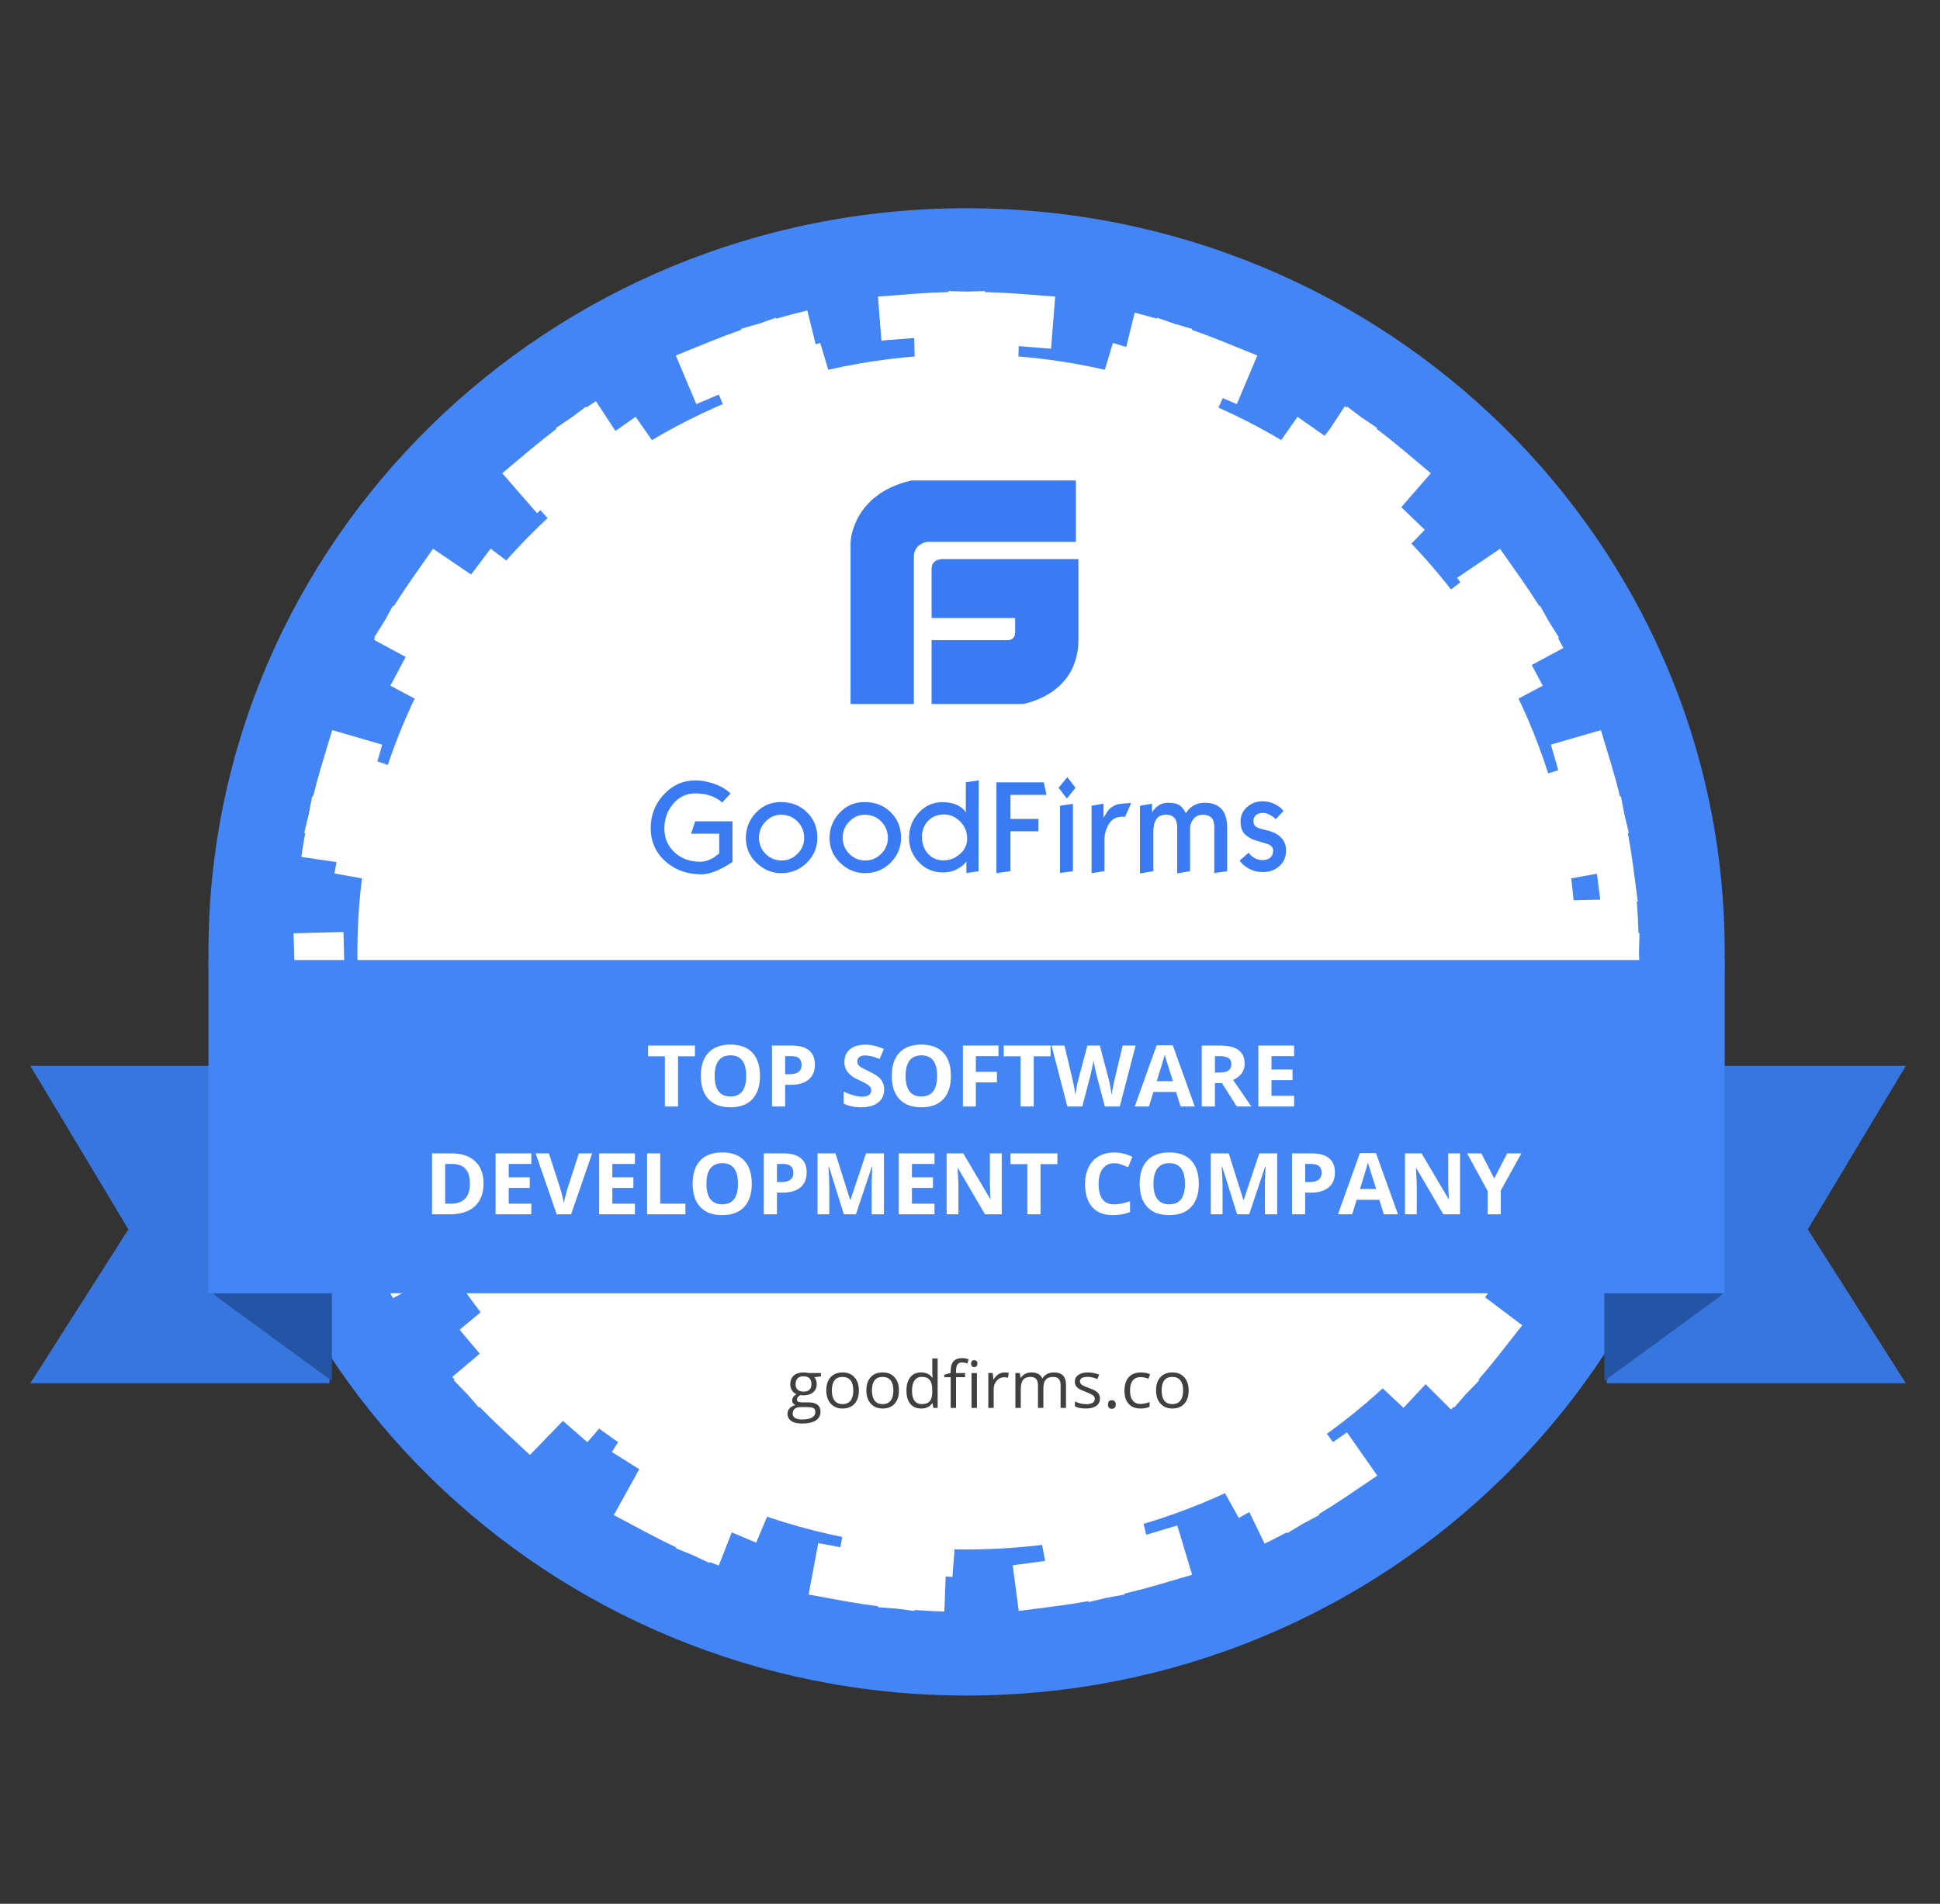
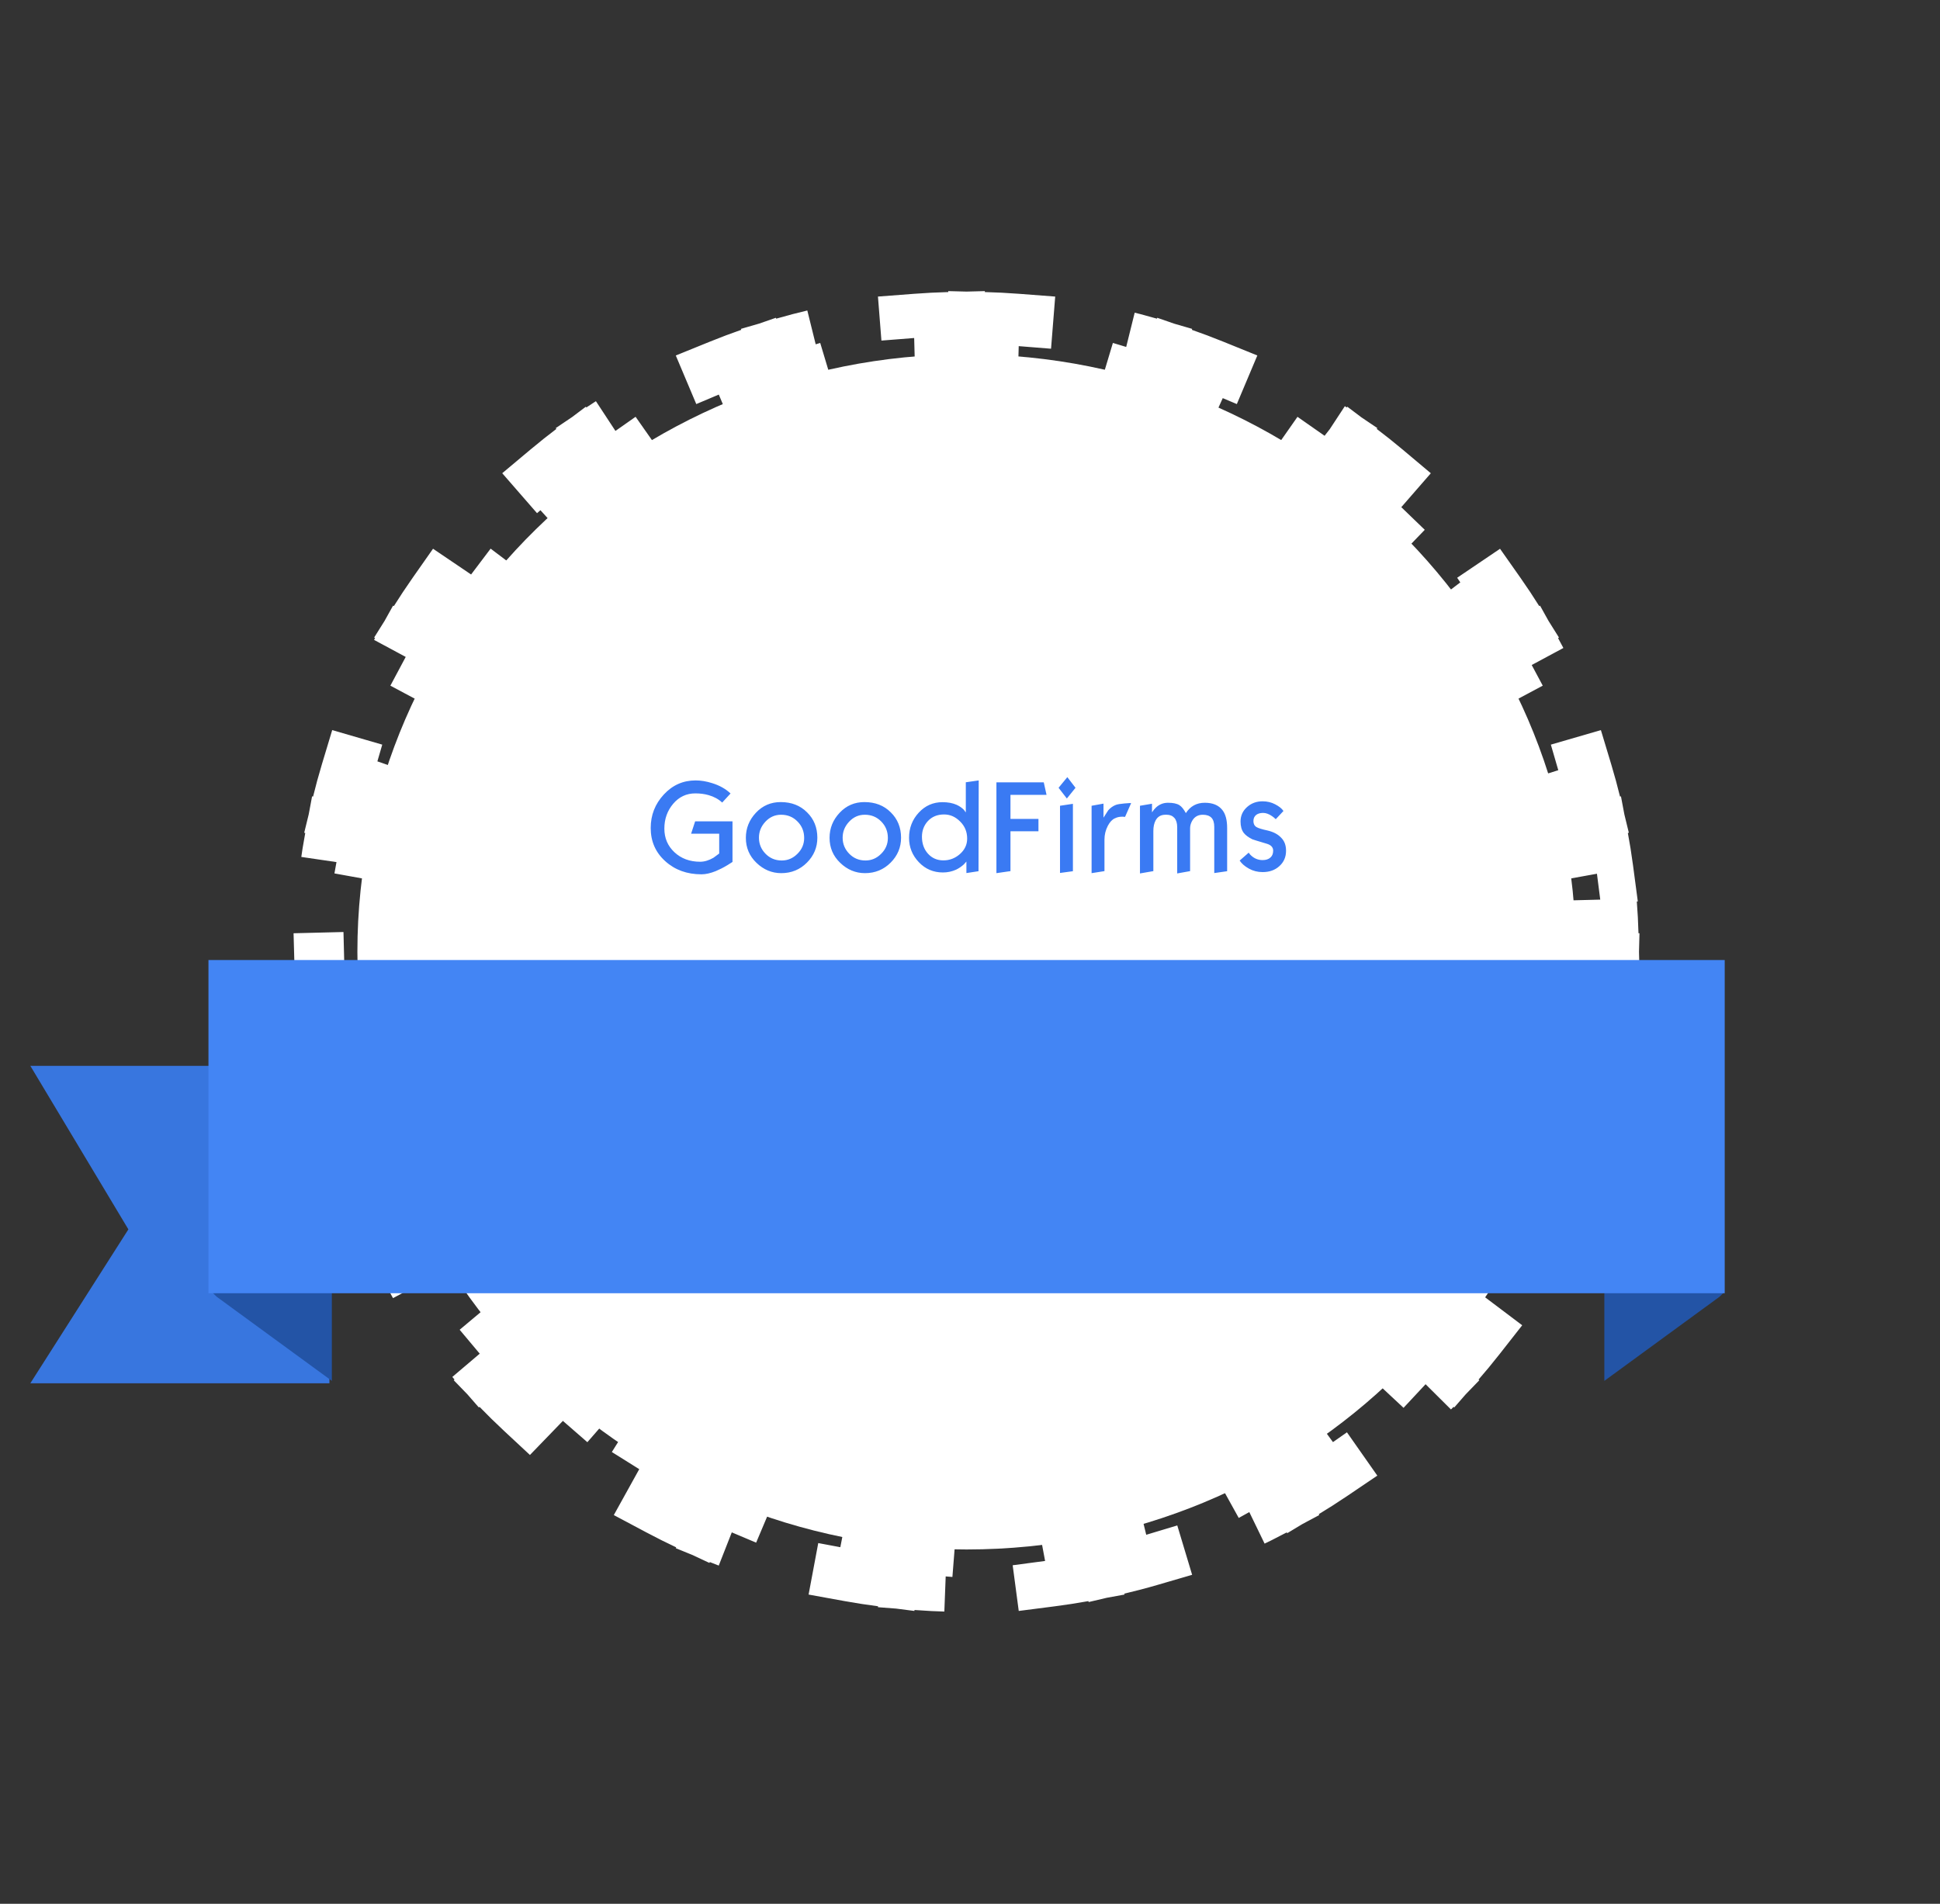
<svg xmlns="http://www.w3.org/2000/svg" width="108" height="106" viewBox="0 0 108 106" fill="none">
  <rect x="0" y="0" width="108" height="106" fill="#333333" stroke="none" />
  <g id="Goodfirm 1">
-     <path id="Vector" d="M53.81 94.406C77.119 94.406 96.015 75.868 96.015 53C96.015 30.132 77.119 11.594 53.81 11.594C30.501 11.594 11.605 30.132 11.605 53C11.605 75.868 30.501 94.406 53.81 94.406Z" fill="#4385F4" />
    <path id="Vector_2" d="M89.122 50.27C89.17 50.872 89.202 51.478 89.218 52.087L88.295 52.111C88.303 52.406 88.307 52.703 88.307 53C88.307 53.297 88.303 53.594 88.295 53.889L89.218 53.912C89.202 54.522 89.17 55.128 89.122 55.73L88.202 55.66C88.155 56.252 88.093 56.839 88.015 57.423L88.93 57.54C88.85 58.144 88.754 58.743 88.642 59.337L87.735 59.173C87.625 59.756 87.5 60.334 87.361 60.907L88.258 61.118C88.114 61.71 87.954 62.296 87.779 62.876L86.894 62.618C86.723 63.187 86.537 63.748 86.337 64.304L87.206 64.606C86.999 65.179 86.778 65.746 86.541 66.305L85.689 65.958C85.458 66.504 85.212 67.044 84.953 67.576L85.786 67.967C85.519 68.515 85.237 69.055 84.942 69.587L84.132 69.154C83.843 69.674 83.542 70.185 83.227 70.688L84.013 71.162C83.689 71.68 83.352 72.188 83.001 72.688L82.241 72.174C81.899 72.661 81.545 73.139 81.178 73.607L81.91 74.159C81.533 74.64 81.143 75.111 80.741 75.572L80.04 74.984C79.649 75.433 79.245 75.872 78.831 76.3L79.5 76.924C79.074 77.364 78.637 77.793 78.188 78.21L77.553 77.553C77.116 77.96 76.669 78.356 76.211 78.74L76.81 79.428C76.341 79.822 75.86 80.204 75.37 80.574L74.808 79.856C74.33 80.215 73.843 80.563 73.347 80.898L73.87 81.644C73.361 81.988 72.843 82.319 72.315 82.637L71.833 81.865C71.32 82.174 70.799 82.469 70.269 82.752L70.71 83.548C70.168 83.837 69.617 84.113 69.058 84.375L68.661 83.558C68.119 83.812 67.569 84.052 67.012 84.279L67.365 85.115C66.795 85.347 66.218 85.565 65.634 85.768L65.326 84.914C64.76 85.111 64.188 85.293 63.609 85.461L63.87 86.329C63.28 86.501 62.682 86.657 62.079 86.799L61.865 85.918C61.282 86.055 60.693 86.177 60.098 86.285L60.265 87.175C59.66 87.285 59.049 87.379 58.434 87.458L58.315 86.56C57.72 86.636 57.121 86.697 56.518 86.743L56.589 87.646C55.977 87.693 55.359 87.724 54.738 87.74L54.714 86.835C54.413 86.842 54.111 86.846 53.808 86.846C53.505 86.846 53.203 86.842 52.902 86.835L52.878 87.74C52.257 87.724 51.64 87.693 51.027 87.646L51.098 86.743C50.495 86.697 49.896 86.636 49.302 86.56L49.183 87.458C48.567 87.379 47.956 87.285 47.351 87.175L47.518 86.285C46.924 86.177 46.335 86.055 45.752 85.918L45.537 86.799C44.934 86.657 44.337 86.501 43.746 86.329L44.007 85.461C43.429 85.293 42.856 85.111 42.29 84.914L41.982 85.768C41.398 85.565 40.821 85.347 40.252 85.115L40.605 84.279C40.047 84.052 39.498 83.812 38.956 83.558L38.558 84.375C37.999 84.113 37.449 83.837 36.906 83.548L37.347 82.752C36.817 82.469 36.296 82.174 35.784 81.865L35.301 82.637C34.773 82.319 34.255 81.988 33.746 81.644L34.27 80.898C33.773 80.563 33.286 80.215 32.809 79.856L32.247 80.574C31.756 80.204 31.276 79.822 30.806 79.428L31.405 78.74C30.948 78.356 30.5 77.96 30.063 77.553L29.428 78.21C28.98 77.793 28.542 77.364 28.116 76.924L28.786 76.3C28.371 75.872 27.968 75.433 27.576 74.984L26.875 75.572C26.473 75.111 26.084 74.64 25.707 74.159L26.438 73.607C26.071 73.139 25.717 72.661 25.375 72.174L24.615 72.688C24.265 72.188 23.927 71.68 23.603 71.162L24.389 70.688C24.075 70.185 23.773 69.674 23.485 69.154L22.674 69.587C22.379 69.055 22.098 68.515 21.831 67.966L22.663 67.576C22.404 67.044 22.159 66.504 21.928 65.958L21.075 66.305C20.839 65.746 20.617 65.179 20.41 64.606L21.28 64.304C21.079 63.748 20.893 63.187 20.722 62.618L19.837 62.876C19.662 62.296 19.503 61.71 19.358 61.118L20.256 60.907C20.116 60.334 19.991 59.756 19.881 59.173L18.974 59.337C18.863 58.743 18.766 58.144 18.686 57.54L19.601 57.423C19.523 56.839 19.461 56.252 19.414 55.66L18.494 55.73C18.447 55.128 18.415 54.522 18.398 53.912L19.321 53.889C19.313 53.594 19.309 53.297 19.309 53C19.309 52.703 19.313 52.406 19.321 52.111L18.398 52.087C18.415 51.477 18.447 50.872 18.494 50.27L19.414 50.34C19.461 49.748 19.523 49.16 19.601 48.577L18.686 48.46C18.766 47.856 18.863 47.257 18.974 46.663L19.881 46.827C19.991 46.243 20.116 45.666 20.256 45.093L19.358 44.882C19.503 44.29 19.662 43.704 19.837 43.124L20.722 43.381C20.893 42.813 21.079 42.251 21.28 41.696L20.41 41.394C20.617 40.82 20.839 40.254 21.075 39.695L21.928 40.042C22.159 39.495 22.404 38.956 22.663 38.424L21.831 38.033C22.098 37.485 22.379 36.944 22.674 36.413L23.485 36.846C23.773 36.326 24.075 35.814 24.389 35.312L23.603 34.837C23.927 34.32 24.265 33.811 24.615 33.312L25.375 33.826C25.717 33.339 26.071 32.861 26.438 32.393L25.707 31.841C26.084 31.36 26.473 30.888 26.875 30.428L27.576 31.016C27.968 30.567 28.371 30.128 28.786 29.7L28.116 29.076C28.542 28.636 28.98 28.207 29.428 27.789L30.063 28.447C30.5 28.04 30.948 27.644 31.405 27.26L30.806 26.572C31.276 26.178 31.756 25.796 32.247 25.426L32.809 26.144C33.286 25.785 33.773 25.437 34.27 25.102L33.746 24.355C34.255 24.012 34.773 23.681 35.301 23.363L35.784 24.135C36.296 23.826 36.817 23.53 37.347 23.248L36.906 22.452C37.449 22.163 37.999 21.887 38.558 21.625L38.956 22.442C39.498 22.188 40.047 21.948 40.605 21.721L40.252 20.884C40.821 20.653 41.398 20.435 41.982 20.232L42.29 21.086C42.856 20.889 43.429 20.707 44.007 20.539L43.746 19.67C44.337 19.499 44.934 19.342 45.537 19.201L45.752 20.082C46.335 19.945 46.924 19.822 47.518 19.715L47.351 18.824C47.956 18.715 48.567 18.621 49.183 18.542L49.302 19.44C49.896 19.364 50.495 19.303 51.098 19.257L51.027 18.354C51.64 18.307 52.257 18.276 52.878 18.26L52.902 19.165C53.203 19.158 53.505 19.154 53.808 19.154C54.111 19.154 54.413 19.158 54.714 19.165L54.738 18.26C55.359 18.276 55.977 18.307 56.59 18.354L56.518 19.257C57.121 19.303 57.72 19.364 58.315 19.44L58.434 18.542C59.049 18.621 59.66 18.715 60.265 18.824L60.098 19.715C60.693 19.822 61.282 19.945 61.865 20.082L62.079 19.201C62.682 19.342 63.28 19.499 63.87 19.67L63.609 20.539C64.188 20.707 64.76 20.889 65.326 21.086L65.634 20.232C66.218 20.435 66.795 20.653 67.365 20.884L67.012 21.721C67.569 21.948 68.119 22.188 68.661 22.442L69.058 21.625C69.617 21.887 70.168 22.163 70.71 22.452L70.269 23.248C70.799 23.53 71.32 23.826 71.833 24.135L72.315 23.363C72.843 23.681 73.361 24.012 73.87 24.355L73.347 25.102C73.843 25.437 74.33 25.785 74.808 26.144L75.37 25.426C75.86 25.796 76.341 26.178 76.81 26.572L76.211 27.26C76.669 27.644 77.116 28.04 77.553 28.447L78.188 27.789C78.637 28.207 79.074 28.636 79.5 29.076L78.831 29.7C79.245 30.128 79.649 30.567 80.04 31.016L80.741 30.428C81.143 30.888 81.533 31.36 81.91 31.841L81.178 32.393C81.545 32.861 81.899 33.339 82.241 33.826L83.001 33.312C83.352 33.811 83.689 34.32 84.013 34.837L83.227 35.312C83.542 35.814 83.843 36.326 84.132 36.846L84.942 36.413C85.237 36.944 85.519 37.485 85.786 38.033L84.953 38.424C85.212 38.956 85.458 39.495 85.689 40.042L86.541 39.695C86.778 40.254 86.999 40.82 87.206 41.394L86.337 41.696C86.537 42.251 86.723 42.813 86.894 43.381L87.779 43.124C87.954 43.704 88.114 44.29 88.258 44.882L87.361 45.093C87.5 45.666 87.625 46.243 87.735 46.827L88.642 46.663C88.754 47.257 88.85 47.856 88.93 48.46L88.015 48.577C88.093 49.16 88.155 49.748 88.202 50.34L89.122 50.27Z" stroke="white" stroke-width="4" stroke-dasharray="8.75 8.75" />
    <path id="Vector_3" d="M53.811 86.273C72.541 86.273 87.726 71.376 87.726 53C87.726 34.624 72.541 19.727 53.811 19.727C35.081 19.727 19.896 34.624 19.896 53C19.896 71.376 35.081 86.273 53.811 86.273Z" fill="white" />
    <path id="Vector_4" d="M7.147 68.45L1.688 59.344H18.339V77.02H1.688L7.147 68.45Z" fill="#3876DF" />
    <path id="Vector_5" d="M18.475 76.886L12.06 72.199L11.787 71.931H18.475V76.886Z" fill="#2354A6" />
-     <path id="Vector_6" d="M100.641 68.45L106.101 59.344H89.449V77.02H106.101L100.641 68.45Z" fill="#3876DF" />
    <path id="Vector_7" d="M89.314 76.886L95.73 72.199L96.002 71.931H89.314V76.886Z" fill="#2354A6" />
    <path id="Vector_8" d="M96.015 53.453H11.605V72.006H96.015V53.453Z" fill="#4385F4" />
-     <path id="Vector_9" d="M37.747 61.608H37.014V58.813H36.075V58.214H38.687V58.813H37.747V61.608ZM42.309 59.907C42.309 60.468 42.166 60.9 41.883 61.202C41.599 61.504 41.192 61.654 40.663 61.654C40.133 61.654 39.726 61.504 39.442 61.202C39.158 60.9 39.016 60.467 39.016 59.902C39.016 59.337 39.158 58.906 39.442 58.609C39.727 58.31 40.136 58.161 40.667 58.161C41.199 58.161 41.605 58.311 41.885 58.611C42.167 58.911 42.309 59.343 42.309 59.907ZM39.785 59.907C39.785 60.286 39.858 60.571 40.005 60.763C40.152 60.955 40.371 61.051 40.663 61.051C41.248 61.051 41.54 60.669 41.54 59.907C41.54 59.142 41.249 58.76 40.667 58.76C40.376 58.76 40.155 58.856 40.007 59.05C39.859 59.242 39.785 59.527 39.785 59.907ZM43.71 59.811H43.951C44.177 59.811 44.345 59.768 44.457 59.681C44.569 59.593 44.625 59.465 44.625 59.298C44.625 59.13 44.578 59.005 44.483 58.925C44.39 58.844 44.244 58.804 44.044 58.804H43.71V59.811ZM45.365 59.273C45.365 59.638 45.249 59.917 45.016 60.111C44.784 60.304 44.453 60.401 44.025 60.401H43.71V61.608H42.977V58.214H44.081C44.501 58.214 44.819 58.303 45.037 58.481C45.256 58.658 45.365 58.922 45.365 59.273ZM49.221 60.666C49.221 60.972 49.108 61.213 48.882 61.39C48.659 61.566 48.346 61.654 47.946 61.654C47.577 61.654 47.251 61.586 46.967 61.45V60.782C47.2 60.884 47.397 60.956 47.558 60.997C47.72 61.039 47.869 61.06 48.002 61.06C48.163 61.06 48.286 61.03 48.371 60.97C48.458 60.909 48.502 60.82 48.502 60.7C48.502 60.634 48.483 60.575 48.445 60.524C48.407 60.471 48.351 60.421 48.277 60.373C48.204 60.325 48.055 60.249 47.83 60.143C47.619 60.046 47.46 59.952 47.355 59.862C47.249 59.773 47.164 59.668 47.101 59.549C47.038 59.43 47.007 59.291 47.007 59.131C47.007 58.831 47.11 58.595 47.317 58.423C47.525 58.251 47.812 58.166 48.178 58.166C48.357 58.166 48.528 58.186 48.691 58.228C48.855 58.27 49.026 58.329 49.204 58.405L48.968 58.964C48.783 58.89 48.63 58.838 48.509 58.809C48.389 58.779 48.271 58.764 48.154 58.764C48.015 58.764 47.909 58.796 47.835 58.86C47.761 58.923 47.724 59.006 47.724 59.108C47.724 59.171 47.738 59.227 47.768 59.275C47.798 59.322 47.846 59.367 47.91 59.412C47.977 59.456 48.132 59.534 48.376 59.649C48.7 59.801 48.921 59.953 49.041 60.106C49.161 60.258 49.221 60.444 49.221 60.666ZM52.937 59.907C52.937 60.468 52.795 60.9 52.511 61.202C52.228 61.504 51.821 61.654 51.291 61.654C50.761 61.654 50.355 61.504 50.071 61.202C49.787 60.9 49.645 60.467 49.645 59.902C49.645 59.337 49.787 58.906 50.071 58.609C50.356 58.31 50.765 58.161 51.296 58.161C51.827 58.161 52.233 58.311 52.514 58.611C52.796 58.911 52.937 59.343 52.937 59.907ZM50.414 59.907C50.414 60.286 50.487 60.571 50.634 60.763C50.78 60.955 50.999 61.051 51.291 61.051C51.876 61.051 52.169 60.669 52.169 59.907C52.169 59.142 51.878 58.76 51.296 58.76C51.004 58.76 50.784 58.856 50.636 59.05C50.488 59.242 50.414 59.527 50.414 59.907ZM54.327 61.608H53.605V58.214H55.587V58.804H54.327V59.679H55.5V60.266H54.327V61.608ZM57.549 61.608H56.816V58.813H55.877V58.214H58.488V58.813H57.549V61.608ZM62.34 61.608H61.505L61.037 59.825C61.019 59.762 60.989 59.631 60.947 59.433C60.906 59.233 60.882 59.1 60.876 59.032C60.866 59.115 60.843 59.25 60.805 59.435C60.767 59.619 60.738 59.751 60.717 59.83L60.251 61.608H59.419L58.537 58.214H59.258L59.7 60.067C59.778 60.409 59.834 60.705 59.868 60.956C59.878 60.867 59.899 60.731 59.932 60.547C59.967 60.361 59.999 60.218 60.029 60.115L60.533 58.214H61.226L61.73 60.115C61.752 60.201 61.779 60.331 61.812 60.505C61.845 60.68 61.871 60.83 61.888 60.956C61.904 60.835 61.929 60.685 61.964 60.505C61.998 60.324 62.03 60.178 62.058 60.067L62.498 58.214H63.22L62.34 61.608ZM65.723 61.608L65.472 60.8H64.212L63.961 61.608H63.171L64.391 58.2H65.288L66.513 61.608H65.723ZM65.297 60.197C65.066 59.465 64.934 59.051 64.905 58.955C64.876 58.859 64.856 58.783 64.843 58.727C64.791 58.925 64.642 59.415 64.396 60.197H65.297ZM67.635 59.721H67.872C68.103 59.721 68.275 59.683 68.385 59.607C68.495 59.531 68.55 59.412 68.55 59.25C68.55 59.089 68.494 58.974 68.38 58.906C68.268 58.838 68.094 58.804 67.858 58.804H67.635V59.721ZM67.635 60.306V61.608H66.902V58.214H67.91C68.379 58.214 68.727 58.299 68.952 58.467C69.178 58.634 69.291 58.889 69.291 59.231C69.291 59.431 69.235 59.609 69.123 59.765C69.011 59.92 68.853 60.041 68.647 60.129C69.168 60.892 69.507 61.385 69.664 61.608H68.851L68.025 60.306H67.635ZM72.043 61.608H70.051V58.214H72.043V58.804H70.784V59.549H71.955V60.139H70.784V61.014H72.043V61.608ZM26.919 65.882C26.919 66.441 26.757 66.869 26.432 67.166C26.109 67.463 25.642 67.612 25.03 67.612H24.051V64.218H25.136C25.701 64.218 26.139 64.364 26.451 64.657C26.763 64.949 26.919 65.358 26.919 65.882ZM26.158 65.901C26.158 65.172 25.83 64.808 25.174 64.808H24.784V67.018H25.099C25.805 67.018 26.158 66.645 26.158 65.901ZM29.579 67.612H27.588V64.218H29.579V64.808H28.321V65.553H29.491V66.143H28.321V67.018H29.579V67.612ZM32.227 64.218H32.967L31.792 67.612H30.992L29.819 64.218H30.559L31.21 66.238C31.246 66.357 31.283 66.496 31.321 66.656C31.36 66.813 31.385 66.923 31.394 66.985C31.412 66.843 31.471 66.594 31.572 66.238L32.227 64.218ZM35.347 67.612H33.356V64.218H35.347V64.808H34.089V65.553H35.26V66.143H34.089V67.018H35.347V67.612ZM36.023 67.612V64.218H36.756V67.018H38.158V67.612H36.023ZM41.852 65.91C41.852 66.472 41.71 66.904 41.426 67.206C41.142 67.507 40.735 67.658 40.205 67.658C39.676 67.658 39.269 67.507 38.985 67.206C38.701 66.904 38.559 66.471 38.559 65.906C38.559 65.341 38.701 64.91 38.985 64.613C39.27 64.314 39.679 64.165 40.21 64.165C40.741 64.165 41.148 64.315 41.428 64.615C41.711 64.915 41.852 65.347 41.852 65.91ZM39.328 65.91C39.328 66.29 39.401 66.575 39.548 66.767C39.695 66.959 39.914 67.055 40.205 67.055C40.79 67.055 41.083 66.673 41.083 65.91C41.083 65.146 40.792 64.764 40.21 64.764C39.919 64.764 39.699 64.86 39.55 65.054C39.402 65.246 39.328 65.531 39.328 65.91ZM43.253 65.815H43.494C43.719 65.815 43.888 65.772 44 65.685C44.112 65.597 44.168 65.469 44.168 65.302C44.168 65.133 44.121 65.009 44.026 64.928C43.933 64.848 43.786 64.808 43.586 64.808H43.253V65.815ZM44.908 65.277C44.908 65.642 44.792 65.921 44.558 66.115C44.327 66.308 43.996 66.405 43.567 66.405H43.253V67.612H42.52V64.218H43.624C44.044 64.218 44.362 64.307 44.58 64.485C44.799 64.662 44.908 64.925 44.908 65.277ZM46.977 67.612L46.144 64.949H46.123C46.153 65.491 46.168 65.852 46.168 66.034V67.612H45.513V64.218H46.511L47.329 66.813H47.343L48.211 64.218H49.209V67.612H48.526V66.005C48.526 65.93 48.526 65.842 48.528 65.743C48.531 65.644 48.542 65.381 48.561 64.954H48.54L47.648 67.612H46.977ZM52.025 67.612H50.034V64.218H52.025V64.808H50.767V65.553H51.937V66.143H50.767V67.018H52.025V67.612ZM55.768 67.612H54.836L53.332 65.045H53.31C53.34 65.498 53.355 65.822 53.355 66.015V67.612H52.7V64.218H53.625L55.127 66.76H55.143C55.12 66.319 55.108 66.007 55.108 65.825V64.218H55.768V67.612ZM57.926 67.612H57.193V64.817H56.254V64.218H58.865V64.817H57.926V67.612ZM62.027 64.768C61.751 64.768 61.537 64.871 61.386 65.075C61.235 65.277 61.159 65.561 61.159 65.924C61.159 66.681 61.448 67.059 62.027 67.059C62.27 67.059 62.564 67 62.909 66.881V67.484C62.625 67.6 62.308 67.658 61.958 67.658C61.455 67.658 61.071 67.509 60.804 67.21C60.538 66.91 60.405 66.48 60.405 65.92C60.405 65.567 60.47 65.258 60.601 64.993C60.732 64.727 60.919 64.524 61.164 64.383C61.41 64.241 61.697 64.17 62.027 64.17C62.363 64.17 62.7 64.249 63.039 64.409L62.803 64.993C62.673 64.933 62.543 64.88 62.413 64.836C62.282 64.791 62.153 64.768 62.027 64.768ZM66.737 65.91C66.737 66.472 66.595 66.904 66.311 67.206C66.028 67.507 65.621 67.658 65.091 67.658C64.561 67.658 64.154 67.507 63.87 67.206C63.587 66.904 63.445 66.471 63.445 65.906C63.445 65.341 63.587 64.91 63.87 64.613C64.156 64.314 64.564 64.165 65.096 64.165C65.627 64.165 66.033 64.315 66.314 64.615C66.596 64.915 66.737 65.347 66.737 65.91ZM64.213 65.91C64.213 66.29 64.287 66.575 64.433 66.767C64.58 66.959 64.799 67.055 65.091 67.055C65.676 67.055 65.968 66.673 65.968 65.91C65.968 65.146 65.677 64.764 65.096 64.764C64.804 64.764 64.584 64.86 64.436 65.054C64.288 65.246 64.213 65.531 64.213 65.91ZM68.869 67.612L68.037 64.949H68.016C68.045 65.491 68.06 65.852 68.06 66.034V67.612H67.405V64.218H68.403L69.222 66.813H69.236L70.104 64.218H71.102V67.612H70.418V66.005C70.418 65.93 70.419 65.842 70.421 65.743C70.424 65.644 70.435 65.381 70.454 64.954H70.432L69.541 67.612H68.869ZM72.659 65.815H72.9C73.126 65.815 73.295 65.772 73.407 65.685C73.518 65.597 73.575 65.469 73.575 65.302C73.575 65.133 73.527 65.009 73.433 64.928C73.34 64.848 73.193 64.808 72.993 64.808H72.659V65.815ZM74.315 65.277C74.315 65.642 74.198 65.921 73.965 66.115C73.733 66.308 73.403 66.405 72.974 66.405H72.659V67.612H71.926V64.218H73.031C73.45 64.218 73.768 64.307 73.986 64.485C74.205 64.662 74.315 64.925 74.315 65.277ZM77.036 67.612L76.785 66.804H75.524L75.274 67.612H74.484L75.704 64.204H76.601L77.826 67.612H77.036ZM76.61 66.201C76.378 65.469 76.248 65.055 76.218 64.959C76.189 64.863 76.169 64.787 76.156 64.731C76.104 64.929 75.955 65.419 75.709 66.201H76.61ZM81.282 67.612H80.35L78.846 65.045H78.825C78.855 65.498 78.87 65.822 78.87 66.015V67.612H78.215V64.218H79.139L80.641 66.76H80.658C80.634 66.319 80.622 66.007 80.622 65.825V64.218H81.282V67.612ZM83.183 65.616L83.904 64.218H84.694L83.547 66.291V67.612H82.818V66.314L81.671 64.218H82.466L83.183 65.616Z" fill="white" />
-     <path id="Vector_10" d="M45.703 76.451V76.637L45.337 76.679C45.371 76.721 45.401 76.775 45.428 76.842C45.454 76.908 45.467 76.983 45.467 77.067C45.467 77.257 45.401 77.408 45.269 77.521C45.137 77.635 44.956 77.691 44.725 77.691C44.666 77.691 44.611 77.687 44.559 77.677C44.431 77.743 44.368 77.826 44.368 77.927C44.368 77.98 44.39 78.019 44.434 78.045C44.479 78.07 44.555 78.082 44.663 78.082H45.013C45.227 78.082 45.391 78.126 45.505 78.215C45.621 78.303 45.678 78.432 45.678 78.6C45.678 78.815 45.59 78.978 45.415 79.091C45.24 79.204 44.983 79.26 44.647 79.26C44.389 79.26 44.189 79.213 44.049 79.119C43.91 79.024 43.84 78.891 43.84 78.719C43.84 78.601 43.878 78.499 43.955 78.413C44.032 78.327 44.14 78.269 44.279 78.238C44.229 78.216 44.186 78.181 44.152 78.134C44.118 78.086 44.101 78.031 44.101 77.969C44.101 77.898 44.12 77.836 44.159 77.783C44.197 77.73 44.258 77.679 44.341 77.629C44.239 77.588 44.155 77.518 44.09 77.419C44.026 77.32 43.995 77.207 43.995 77.079C43.995 76.867 44.06 76.704 44.189 76.589C44.319 76.474 44.503 76.416 44.741 76.416C44.844 76.416 44.937 76.428 45.02 76.451H45.703ZM44.128 78.716C44.128 78.82 44.173 78.9 44.263 78.954C44.353 79.008 44.483 79.036 44.651 79.036C44.902 79.036 45.087 78.999 45.208 78.924C45.329 78.851 45.39 78.751 45.39 78.625C45.39 78.52 45.357 78.447 45.291 78.406C45.225 78.366 45.1 78.346 44.917 78.346H44.559C44.423 78.346 44.317 78.378 44.242 78.441C44.166 78.505 44.128 78.597 44.128 78.716ZM44.29 77.072C44.29 77.208 44.329 77.31 44.407 77.38C44.486 77.45 44.594 77.484 44.734 77.484C45.026 77.484 45.172 77.345 45.172 77.067C45.172 76.775 45.024 76.63 44.728 76.63C44.588 76.63 44.48 76.667 44.404 76.741C44.328 76.816 44.29 76.926 44.29 77.072ZM47.814 77.419C47.814 77.735 47.733 77.982 47.571 78.16C47.408 78.337 47.184 78.425 46.898 78.425C46.722 78.425 46.565 78.385 46.428 78.303C46.291 78.222 46.185 78.105 46.111 77.953C46.036 77.801 45.999 77.623 45.999 77.419C45.999 77.103 46.08 76.857 46.24 76.681C46.401 76.504 46.625 76.416 46.911 76.416C47.187 76.416 47.407 76.506 47.569 76.686C47.732 76.867 47.814 77.111 47.814 77.419ZM46.309 77.419C46.309 77.666 46.359 77.855 46.46 77.985C46.561 78.115 46.71 78.18 46.906 78.18C47.101 78.18 47.25 78.115 47.351 77.987C47.453 77.857 47.504 77.668 47.504 77.419C47.504 77.172 47.453 76.985 47.351 76.858C47.25 76.73 47.1 76.665 46.902 76.665C46.706 76.665 46.558 76.728 46.459 76.855C46.359 76.981 46.309 77.169 46.309 77.419ZM50.045 77.419C50.045 77.735 49.964 77.982 49.802 78.16C49.64 78.337 49.416 78.425 49.13 78.425C48.953 78.425 48.796 78.385 48.659 78.303C48.522 78.222 48.417 78.105 48.342 77.953C48.268 77.801 48.23 77.623 48.23 77.419C48.23 77.103 48.311 76.857 48.472 76.681C48.633 76.504 48.856 76.416 49.142 76.416C49.419 76.416 49.638 76.506 49.8 76.686C49.964 76.867 50.045 77.111 50.045 77.419ZM48.54 77.419C48.54 77.666 48.591 77.855 48.692 77.985C48.793 78.115 48.941 78.18 49.137 78.18C49.333 78.18 49.481 78.115 49.582 77.987C49.684 77.857 49.735 77.668 49.735 77.419C49.735 77.172 49.684 76.985 49.582 76.858C49.481 76.73 49.332 76.665 49.133 76.665C48.937 76.665 48.79 76.728 48.69 76.855C48.59 76.981 48.54 77.169 48.54 77.419ZM51.916 78.13H51.9C51.762 78.327 51.555 78.425 51.28 78.425C51.022 78.425 50.82 78.339 50.676 78.165C50.533 77.992 50.462 77.746 50.462 77.426C50.462 77.106 50.534 76.858 50.678 76.681C50.822 76.504 51.023 76.416 51.28 76.416C51.548 76.416 51.753 76.511 51.896 76.702H51.92L51.907 76.563L51.9 76.426V75.637H52.199V78.39H51.956L51.916 78.13ZM51.318 78.18C51.522 78.18 51.67 78.125 51.761 78.017C51.854 77.907 51.9 77.731 51.9 77.488V77.426C51.9 77.151 51.853 76.955 51.759 76.839C51.667 76.721 51.518 76.662 51.314 76.662C51.139 76.662 51.004 76.729 50.91 76.863C50.818 76.996 50.772 77.185 50.772 77.429C50.772 77.677 50.818 77.864 50.91 77.99C51.003 78.116 51.139 78.18 51.318 78.18ZM53.726 76.679H53.223V78.39H52.924V76.679H52.57V76.547L52.924 76.441V76.333C52.924 75.856 53.136 75.618 53.56 75.618C53.664 75.618 53.787 75.639 53.928 75.68L53.85 75.915C53.735 75.879 53.636 75.86 53.555 75.86C53.441 75.86 53.358 75.897 53.304 75.972C53.25 76.045 53.223 76.163 53.223 76.326V76.451H53.726V76.679ZM54.386 78.39H54.086V76.451H54.386V78.39ZM54.061 75.926C54.061 75.859 54.078 75.81 54.111 75.779C54.145 75.747 54.187 75.731 54.238 75.731C54.286 75.731 54.327 75.747 54.362 75.779C54.397 75.811 54.414 75.86 54.414 75.926C54.414 75.992 54.397 76.041 54.362 76.074C54.327 76.106 54.286 76.122 54.238 76.122C54.187 76.122 54.145 76.106 54.111 76.074C54.078 76.041 54.061 75.992 54.061 75.926ZM55.921 76.416C56.009 76.416 56.087 76.423 56.157 76.437L56.116 76.709C56.034 76.692 55.962 76.683 55.899 76.683C55.739 76.683 55.603 76.747 55.488 76.874C55.375 77.001 55.319 77.16 55.319 77.35V78.39H55.02V76.451H55.267L55.301 76.81H55.316C55.389 76.684 55.477 76.587 55.58 76.519C55.684 76.45 55.797 76.416 55.921 76.416ZM59.044 78.39V77.129C59.044 76.974 59.011 76.859 58.944 76.782C58.876 76.704 58.772 76.665 58.63 76.665C58.444 76.665 58.306 76.718 58.217 76.823C58.128 76.928 58.084 77.089 58.084 77.307V78.39H57.785V77.129C57.785 76.974 57.751 76.859 57.684 76.782C57.616 76.704 57.511 76.665 57.368 76.665C57.181 76.665 57.043 76.721 56.956 76.832C56.869 76.941 56.826 77.122 56.826 77.373V78.39H56.527V76.451H56.77L56.819 76.717H56.833C56.889 76.622 56.969 76.549 57.071 76.495C57.174 76.442 57.29 76.416 57.417 76.416C57.726 76.416 57.928 76.525 58.023 76.745H58.037C58.096 76.643 58.181 76.563 58.293 76.504C58.405 76.445 58.532 76.416 58.675 76.416C58.898 76.416 59.066 76.472 59.176 76.586C59.288 76.698 59.344 76.877 59.344 77.125V78.39H59.044ZM61.236 77.861C61.236 78.041 61.168 78.181 61.031 78.278C60.894 78.376 60.702 78.425 60.454 78.425C60.192 78.425 59.988 78.385 59.841 78.303V78.031C59.936 78.078 60.038 78.115 60.146 78.142C60.255 78.169 60.36 78.183 60.461 78.183C60.617 78.183 60.737 78.159 60.822 78.111C60.906 78.061 60.948 77.986 60.948 77.886C60.948 77.81 60.914 77.746 60.847 77.693C60.781 77.639 60.651 77.575 60.458 77.502C60.274 77.435 60.143 77.376 60.065 77.327C59.988 77.276 59.93 77.219 59.892 77.155C59.854 77.092 59.836 77.016 59.836 76.927C59.836 76.769 59.901 76.645 60.032 76.554C60.163 76.462 60.343 76.416 60.571 76.416C60.784 76.416 60.992 76.458 61.195 76.543L61.088 76.782C60.89 76.702 60.71 76.662 60.55 76.662C60.408 76.662 60.301 76.683 60.229 76.727C60.157 76.771 60.12 76.831 60.12 76.907C60.12 76.96 60.134 77.004 60.16 77.04C60.188 77.077 60.232 77.112 60.292 77.145C60.352 77.178 60.467 77.225 60.638 77.288C60.872 77.372 61.03 77.456 61.112 77.541C61.195 77.626 61.236 77.733 61.236 77.861ZM61.681 78.203C61.681 78.123 61.699 78.064 61.735 78.024C61.773 77.983 61.826 77.962 61.894 77.962C61.964 77.962 62.018 77.983 62.056 78.024C62.096 78.064 62.116 78.123 62.116 78.203C62.116 78.279 62.096 78.338 62.056 78.379C62.017 78.421 61.962 78.441 61.894 78.441C61.833 78.441 61.782 78.423 61.741 78.387C61.701 78.349 61.681 78.287 61.681 78.203ZM63.498 78.425C63.212 78.425 62.99 78.339 62.833 78.167C62.677 77.994 62.599 77.749 62.599 77.433C62.599 77.109 62.678 76.858 62.837 76.681C62.997 76.504 63.224 76.416 63.518 76.416C63.613 76.416 63.708 76.426 63.803 76.446C63.898 76.466 63.972 76.49 64.026 76.517L63.934 76.766C63.868 76.74 63.796 76.719 63.718 76.702C63.64 76.685 63.571 76.676 63.511 76.676C63.109 76.676 62.909 76.927 62.909 77.429C62.909 77.668 62.958 77.85 63.055 77.978C63.153 78.105 63.299 78.169 63.491 78.169C63.656 78.169 63.824 78.134 63.998 78.064V78.325C63.865 78.392 63.699 78.425 63.498 78.425ZM66.173 77.419C66.173 77.735 66.092 77.982 65.929 78.16C65.767 78.337 65.543 78.425 65.257 78.425C65.081 78.425 64.924 78.385 64.787 78.303C64.65 78.222 64.544 78.105 64.469 77.953C64.395 77.801 64.358 77.623 64.358 77.419C64.358 77.103 64.438 76.857 64.6 76.681C64.76 76.504 64.984 76.416 65.27 76.416C65.546 76.416 65.766 76.506 65.928 76.686C66.091 76.867 66.173 77.111 66.173 77.419ZM64.668 77.419C64.668 77.666 64.718 77.855 64.819 77.985C64.92 78.115 65.069 78.18 65.265 78.18C65.46 78.18 65.609 78.115 65.71 77.987C65.812 77.857 65.863 77.668 65.863 77.419C65.863 77.172 65.812 76.985 65.71 76.858C65.609 76.73 65.459 76.665 65.261 76.665C65.065 76.665 64.917 76.728 64.817 76.855C64.718 76.981 64.668 77.169 64.668 77.419Z" fill="#404040" />
-     <path id="Vector_11" d="M52.566 31.129C52.566 31.129 51.862 31.061 51.862 31.676V34.411H56.513V35.232C56.513 35.232 56.526 35.642 56.09 35.642H51.862V39.198H56.935C56.935 39.198 60.008 38.732 60.036 35.642V31.129H52.566ZM59.895 26.753H50.734C47.422 27.519 47.352 30.185 47.352 30.185V39.198H50.875V30.993C50.875 30.295 51.58 30.172 51.58 30.172H59.895L59.895 26.753Z" fill="#3A7AF3" />
    <path id="Vector_12" d="M40.778 47.992C40.654 48.072 40.563 48.132 40.499 48.169C40.269 48.309 40.049 48.417 39.846 48.503C39.551 48.621 39.288 48.681 39.053 48.681C38.244 48.681 37.574 48.438 37.033 47.948C36.492 47.459 36.225 46.845 36.225 46.102C36.225 45.386 36.465 44.767 36.953 44.239C37.441 43.712 38.03 43.453 38.726 43.453C39.016 43.453 39.326 43.502 39.647 43.605C40.065 43.734 40.402 43.927 40.67 44.18L40.204 44.686C40.006 44.498 39.749 44.358 39.449 44.272C39.224 44.207 38.978 44.175 38.705 44.175C38.217 44.175 37.804 44.368 37.478 44.751C37.151 45.138 36.985 45.596 36.985 46.134C36.985 46.667 37.173 47.103 37.547 47.453C37.922 47.803 38.399 47.981 38.978 47.981C39.219 47.981 39.465 47.905 39.717 47.76C39.926 47.604 40.033 47.529 40.038 47.523V46.42H38.474L38.699 45.731H40.778V47.992ZM45.502 46.646C45.502 47.178 45.309 47.642 44.923 48.029C44.538 48.417 44.061 48.616 43.493 48.616C42.968 48.616 42.508 48.422 42.111 48.04C41.715 47.658 41.522 47.195 41.522 46.651C41.522 46.113 41.71 45.65 42.084 45.251C42.459 44.853 42.92 44.659 43.461 44.659C44.061 44.659 44.548 44.848 44.929 45.23C45.309 45.602 45.502 46.075 45.502 46.646ZM44.768 46.657C44.768 46.296 44.645 45.989 44.398 45.741C44.152 45.488 43.847 45.364 43.483 45.364C43.14 45.364 42.851 45.494 42.609 45.752C42.368 46.011 42.251 46.306 42.251 46.64C42.251 46.99 42.374 47.286 42.615 47.534C42.856 47.782 43.156 47.911 43.52 47.911C43.858 47.911 44.147 47.787 44.393 47.539C44.645 47.291 44.768 46.995 44.768 46.657ZM50.162 46.646C50.162 47.178 49.969 47.642 49.584 48.029C49.198 48.417 48.721 48.616 48.154 48.616C47.629 48.616 47.168 48.422 46.772 48.04C46.375 47.658 46.182 47.195 46.182 46.651C46.182 46.113 46.37 45.65 46.745 45.251C47.12 44.853 47.58 44.659 48.121 44.659C48.721 44.659 49.209 44.848 49.589 45.23C49.969 45.602 50.162 46.075 50.162 46.646ZM49.428 46.657C49.428 46.296 49.305 45.989 49.059 45.741C48.812 45.488 48.507 45.364 48.143 45.364C47.8 45.364 47.511 45.494 47.27 45.752C47.028 46.011 46.91 46.306 46.91 46.64C46.91 46.99 47.034 47.286 47.275 47.534C47.516 47.782 47.816 47.911 48.18 47.911C48.518 47.911 48.807 47.787 49.053 47.539C49.305 47.291 49.428 46.995 49.428 46.657ZM54.474 48.508L53.8 48.611V47.97L53.655 48.131C53.527 48.248 53.383 48.346 53.226 48.422C52.996 48.526 52.746 48.579 52.492 48.578C51.968 48.578 51.517 48.39 51.153 48.007C50.789 47.625 50.607 47.173 50.607 46.646C50.607 46.102 50.789 45.634 51.148 45.246C51.507 44.858 51.946 44.664 52.471 44.664C52.771 44.664 53.033 44.713 53.253 44.81C53.408 44.88 53.542 44.971 53.655 45.085C53.692 45.133 53.73 45.187 53.767 45.235V43.556L54.485 43.453L54.474 48.508ZM53.842 46.694C53.842 46.317 53.714 46 53.451 45.741C53.189 45.477 52.894 45.348 52.557 45.348C52.182 45.348 51.882 45.472 51.652 45.72C51.437 45.956 51.325 46.247 51.325 46.587C51.325 46.968 51.437 47.286 51.662 47.534C51.887 47.782 52.171 47.905 52.519 47.905C52.862 47.905 53.162 47.792 53.43 47.561C53.703 47.324 53.842 47.033 53.842 46.694ZM58.261 44.256H56.253V45.596H57.811V46.285H56.253V48.503L55.471 48.616V43.561H58.106L58.261 44.256ZM59.874 43.863L59.392 44.46L58.931 43.863L59.418 43.27L59.874 43.863ZM59.729 48.508L59.011 48.605V44.864L59.729 44.756V48.508ZM62.97 44.718L62.632 45.483C62.588 45.476 62.543 45.473 62.498 45.472C62.429 45.472 62.359 45.478 62.289 45.488C62.219 45.499 62.145 45.526 62.065 45.564C61.915 45.628 61.786 45.768 61.674 45.978C61.549 46.216 61.485 46.48 61.486 46.748V48.503L60.769 48.616V44.864L61.432 44.745V45.526C61.518 45.391 61.609 45.257 61.695 45.117C61.818 44.977 61.963 44.875 62.123 44.815C62.209 44.783 62.364 44.756 62.6 44.735C62.825 44.718 62.954 44.708 62.97 44.718ZM68.315 48.508L67.598 48.611V46.043C67.598 45.806 67.544 45.634 67.437 45.526C67.33 45.418 67.169 45.364 66.96 45.364C66.709 45.364 66.516 45.467 66.387 45.671C66.301 45.811 66.253 45.962 66.253 46.113V48.503L65.535 48.632V46.059C65.535 45.833 65.482 45.66 65.38 45.542C65.273 45.424 65.134 45.364 64.951 45.364H64.882C64.63 45.364 64.448 45.467 64.335 45.677C64.25 45.833 64.207 46.032 64.207 46.274V48.503L63.462 48.632V44.864L64.132 44.751V45.23C64.207 45.117 64.282 45.025 64.352 44.961C64.544 44.783 64.769 44.697 65.021 44.697C65.305 44.697 65.513 44.74 65.658 44.831C65.781 44.907 65.899 45.057 66.017 45.273C66.264 44.891 66.612 44.697 67.073 44.697C67.512 44.697 67.839 44.831 68.053 45.106C68.23 45.332 68.315 45.666 68.315 46.102V48.508ZM71.594 47.372C71.594 47.717 71.471 48.002 71.225 48.223C70.978 48.449 70.668 48.557 70.293 48.557C70.009 48.557 69.757 48.492 69.526 48.363C69.296 48.234 69.125 48.088 69.012 47.916L69.516 47.475C69.553 47.529 69.586 47.572 69.618 47.604C69.805 47.792 70.03 47.889 70.293 47.889C70.475 47.889 70.62 47.841 70.721 47.749C70.828 47.658 70.877 47.529 70.877 47.362C70.877 47.173 70.753 47.044 70.507 46.974C70.019 46.829 69.757 46.748 69.72 46.732C69.495 46.619 69.334 46.5 69.232 46.366C69.12 46.209 69.061 46.005 69.061 45.741C69.061 45.418 69.184 45.149 69.425 44.934C69.666 44.718 69.955 44.616 70.287 44.616C70.539 44.616 70.775 44.67 70.989 44.783C71.203 44.896 71.358 45.014 71.45 45.155L71.021 45.612C70.957 45.549 70.887 45.491 70.812 45.44C70.641 45.322 70.475 45.262 70.32 45.262C70.169 45.262 70.046 45.295 69.95 45.359C69.837 45.44 69.778 45.558 69.778 45.715C69.778 45.865 69.832 45.978 69.945 46.048C70.041 46.108 70.244 46.172 70.566 46.242C70.887 46.317 71.134 46.447 71.31 46.63C71.509 46.823 71.594 47.066 71.594 47.372Z" fill="#3A7AF3" />
  </g>
</svg>